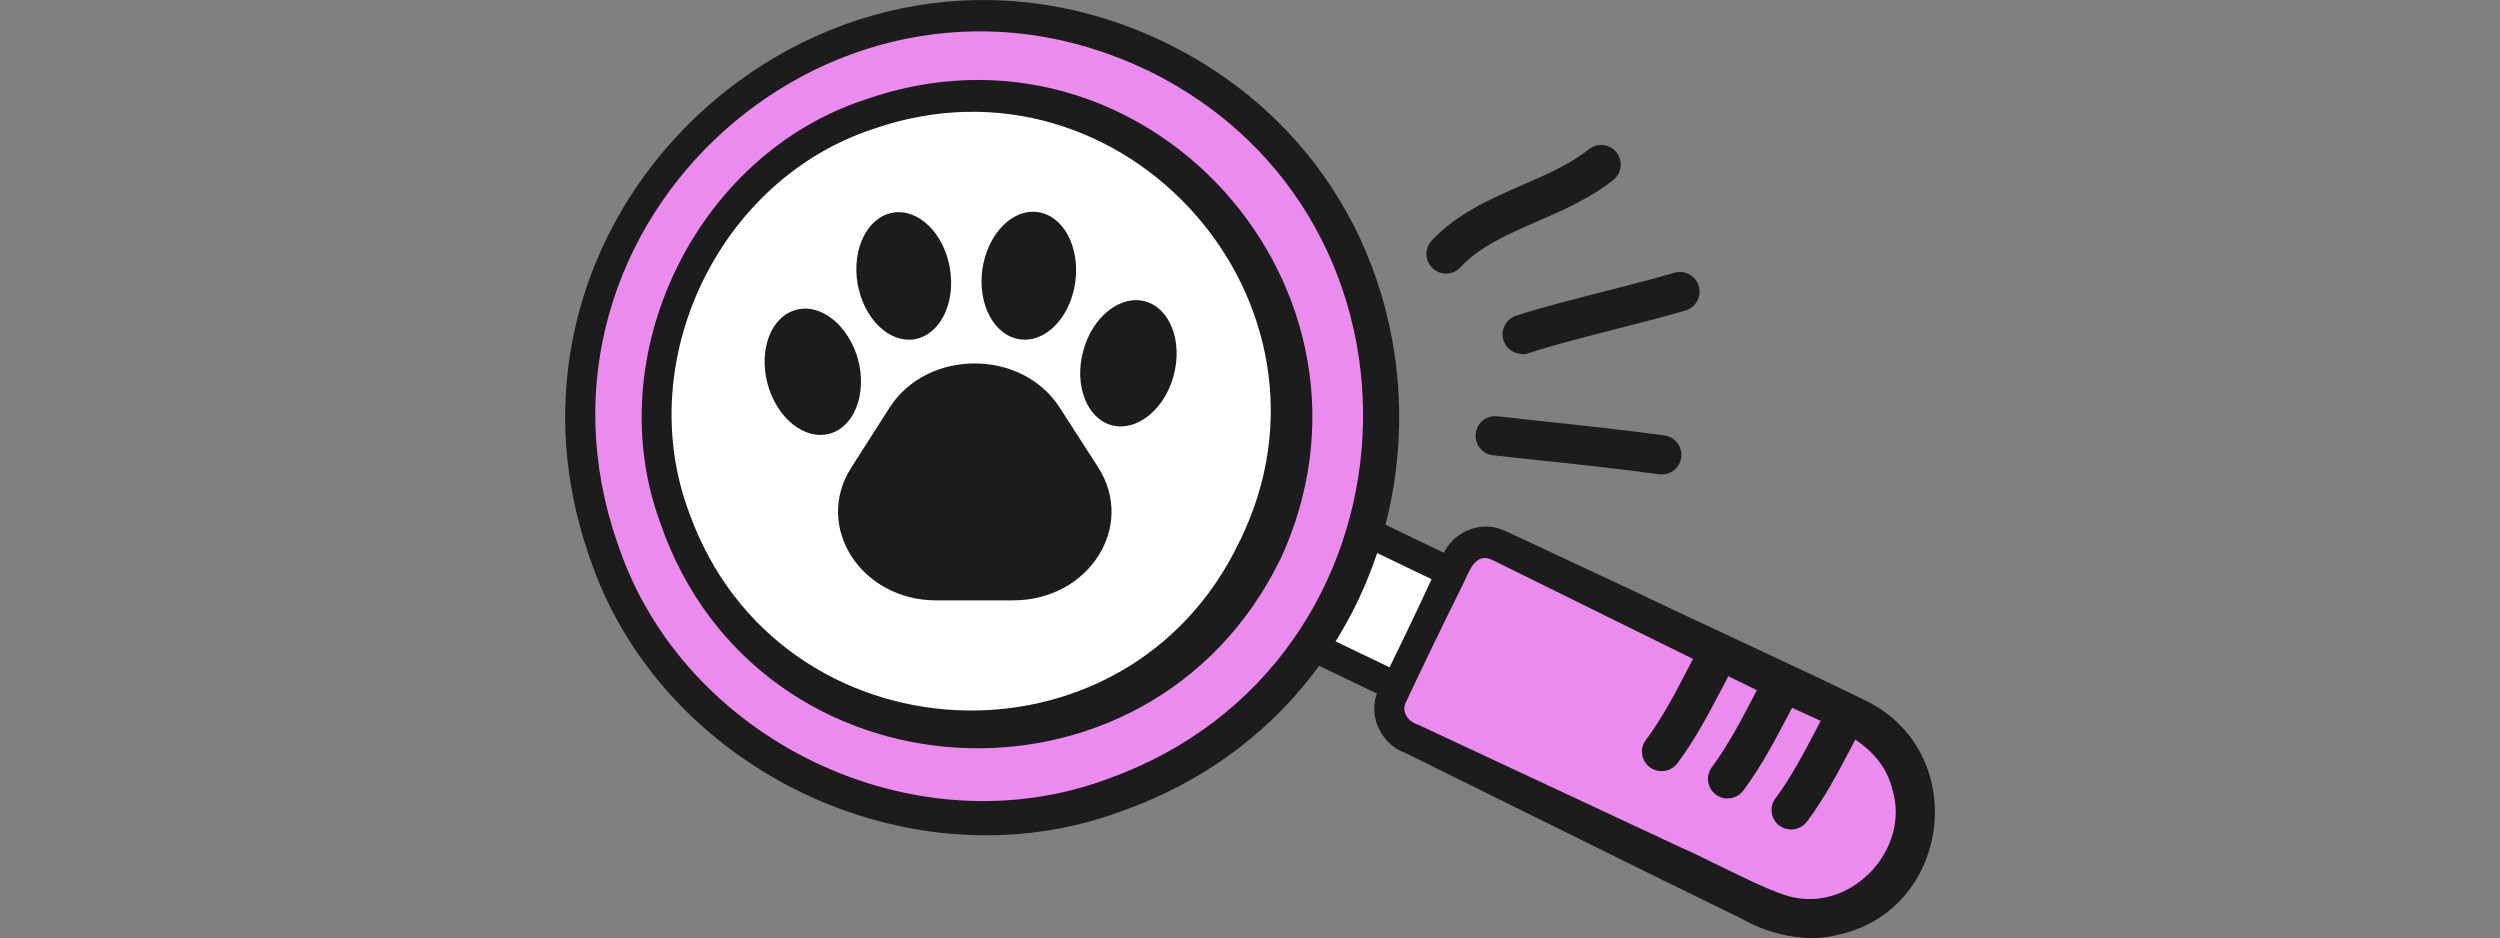
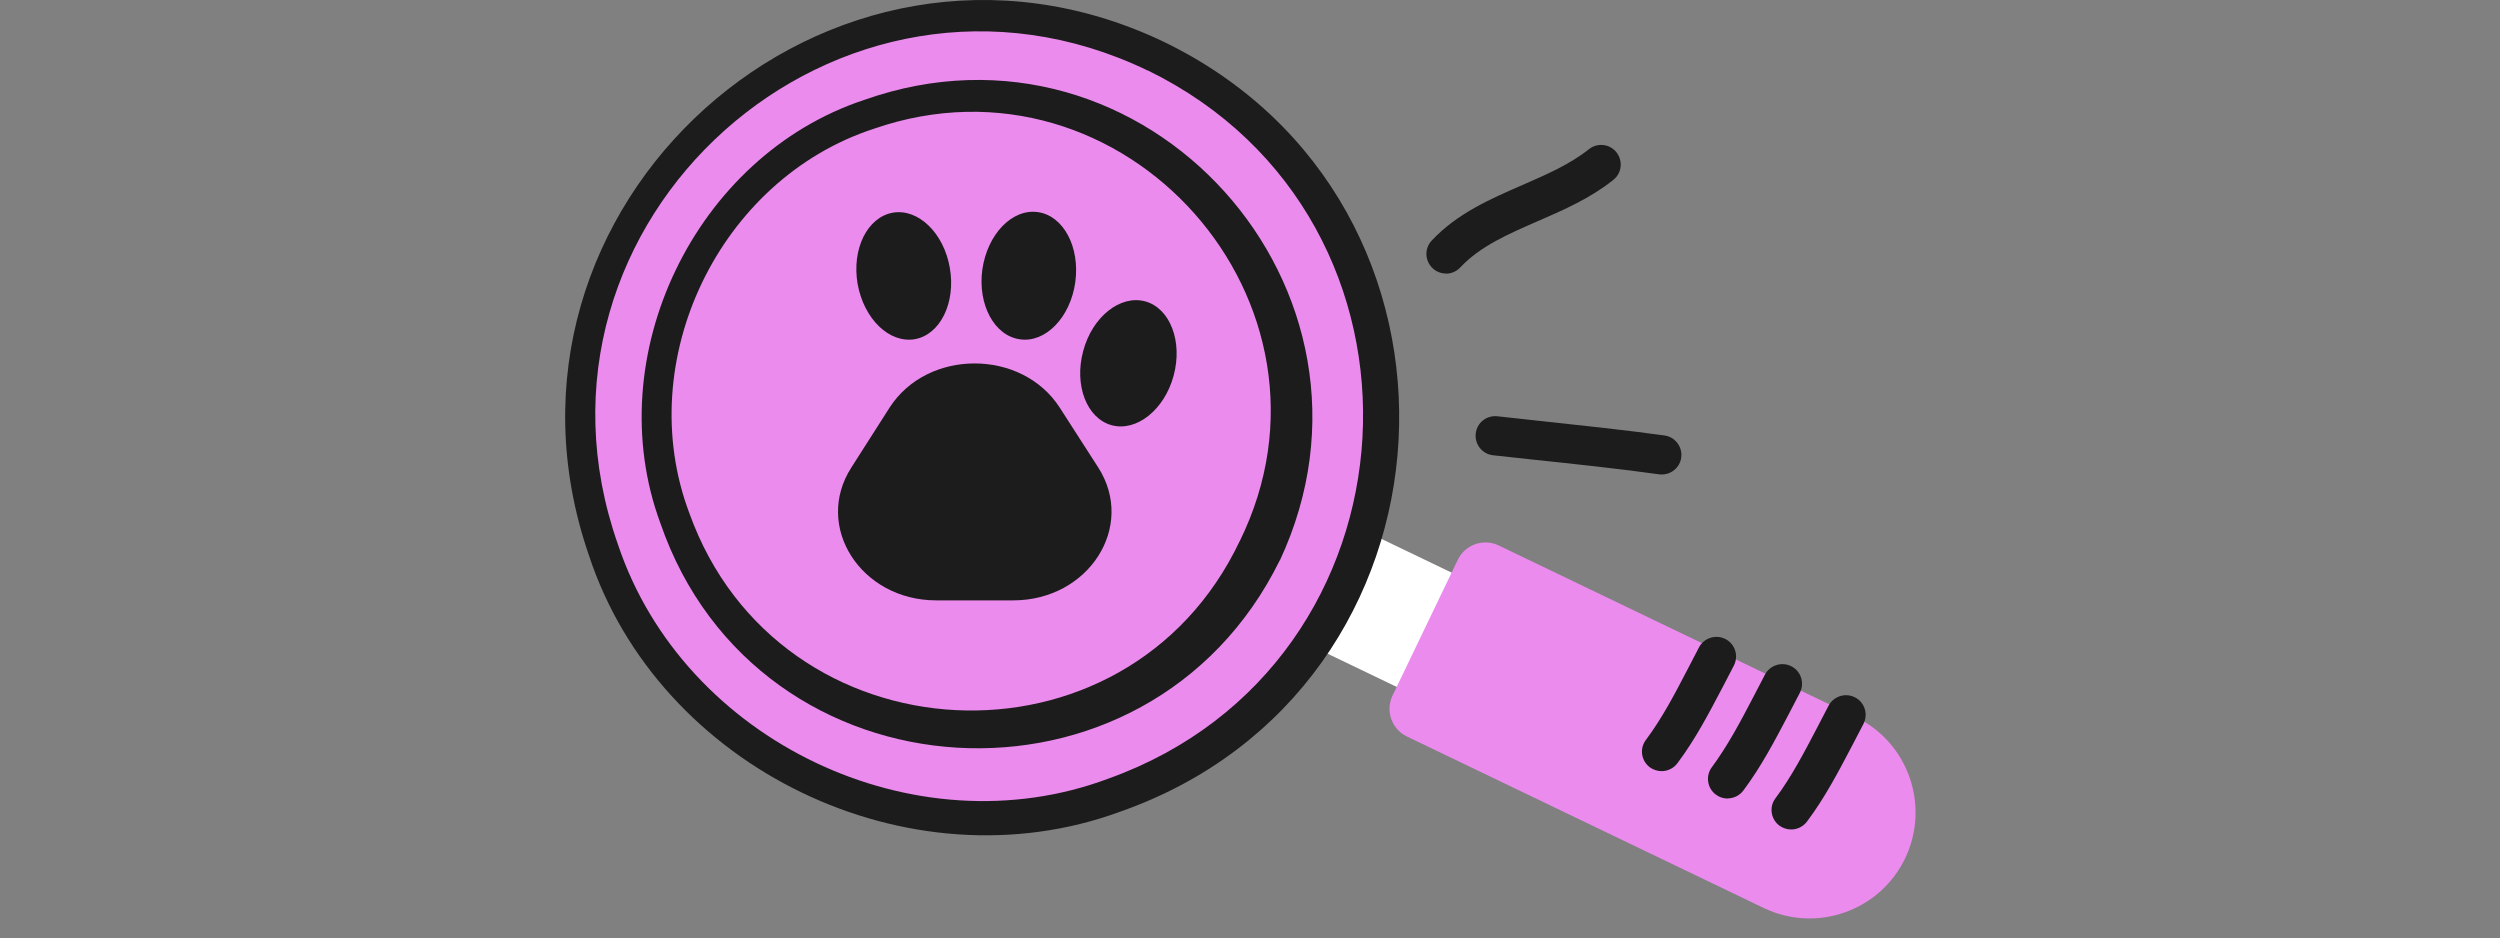
<svg xmlns="http://www.w3.org/2000/svg" id="_Слой_1" data-name="Слой 1" viewBox="0 0 170.56 64">
  <rect x="0" y="0" width="170.56" height="64" fill="#808080" stroke="none" />
  <defs>
    <style> .cls-1 { fill: #ea8bed; } .cls-1, .cls-2, .cls-3 { stroke-width: 0px; } .cls-2 { fill: #fff; } .cls-3 { fill: #1c1c1c; } </style>
  </defs>
  <g>
    <rect class="cls-2" x="88.81" y="31.88" width="8.65" height="18.31" transform="translate(15.81 107.2) rotate(-64.33)" />
-     <path class="cls-3" d="m99.51,49.89c-.14,0-.29-.03-.43-.1l-16.5-7.93c-.49-.24-.7-.83-.46-1.32l3.75-7.79c.11-.24.32-.42.57-.51.25-.09.52-.07.76.04l16.5,7.93c.49.24.7.83.46,1.32l-3.75,7.79c-.17.36-.53.56-.89.56Zm-15.17-9.39l14.71,7.07,2.89-6-14.71-7.07-2.89,6.01Z" />
  </g>
  <g>
    <circle class="cls-1" cx="66.96" cy="28.46" r="27.34" />
    <path class="cls-3" d="m79.29,2.8c22.88,10.96,21.08,44.19-2.88,52.58-14.39,5.29-31.47-2.96-36.24-17.52C31.98,14.08,56.53-7.95,79.29,2.8h0Zm-.97,2.02c-21.06-10.16-43.92,10.26-36.16,32.33,4.48,13.39,20.24,20.93,33.46,15.97,21.8-7.81,23.52-38.12,2.7-48.31h0Z" />
  </g>
  <g>
-     <path class="cls-2" d="m85.94,37.58c-5.17,10.75-18.12,15.29-28.87,10.13-10.75-5.17-15.29-18.12-10.13-28.87,5.17-10.75,18.12-15.29,28.87-10.13,10.75,5.17,15.29,18.12,10.13,28.87Z" />
+     <path class="cls-2" d="m85.94,37.58Z" />
    <path class="cls-3" d="m87.31,38.23c-8.97,18.23-35.62,16.69-42.25-2.52-4.22-11.39,2.36-25.07,13.89-28.89,19.17-6.79,36.95,13,28.37,31.41h0Zm-2.73-1.31c7.96-16.18-7.88-34.04-24.95-28.14-10.57,3.44-16.52,15.83-12.6,26.23,6.1,17,29.83,18.2,37.55,1.9h0Z" />
  </g>
  <g>
    <path class="cls-1" d="m108.45,32.53h10.29c1.15,0,2.09.94,2.09,2.09v27.01c0,3.99-3.24,7.23-7.23,7.23h0c-3.99,0-7.23-3.24-7.23-7.23v-27.01c0-1.15.94-2.09,2.09-2.09Z" transform="translate(18.7 131.12) rotate(-64.33)" />
-     <path class="cls-3" d="m94.08,47.02c1.23-2.53,2.6-5.34,3.78-7.92,0,0,.62-1.32.62-1.32.57-1.33,2.21-2.15,3.64-1.76.48.11,1.08.46,1.54.65,1.67.78,6.22,2.91,7.95,3.72,3.75,1.81,12.28,5.72,15.92,7.53,6.95,3.67,5.5,14.3-2.24,15.88-2.12.55-4.73-.11-6.48-1.13,0,0-5.26-2.57-5.26-2.57l-10.49-5.18-5.24-2.59c-.4-.23-1.57-.76-1.97-.97-1.71-.62-2.62-2.72-1.78-4.34h0Zm1.83.88c-.32.72.18,1.34.86,1.55.41.19,1.56.73,1.99.93,3.36,1.57,12.42,5.8,15.9,7.43,1.57.65,6.12,3.13,7.69,3.41,4.1.88,7.95-3.32,6.77-7.32-.91-3.73-5.04-4.53-8.03-6.21-4.87-2.37-13.6-6.69-18.37-9.04-.17-.07-.79-.4-.96-.47-1.22-.54-1.59,1.05-2.02,1.82-1.26,2.54-2.62,5.35-3.82,7.9h0Z" />
  </g>
-   <path class="cls-3" d="m56.59,29.59c-1.69.46-3.59-1.06-4.22-3.39-.63-2.34.23-4.6,1.94-5.06,1.69-.47,3.58,1.05,4.23,3.38.62,2.33-.24,4.61-1.95,5.07Z" />
  <path class="cls-3" d="m62.42,23.14c-1.75.3-3.48-1.38-3.91-3.77-.41-2.38.66-4.55,2.4-4.86,1.74-.3,3.48,1.39,3.89,3.76.42,2.39-.66,4.57-2.39,4.87Z" />
  <path class="cls-3" d="m73.36,19.26c-.34,2.4-2.03,4.14-3.77,3.89-1.76-.24-2.9-2.38-2.57-4.77.35-2.41,2.03-4.15,3.78-3.91,1.75.24,2.89,2.38,2.56,4.78Z" />
  <path class="cls-3" d="m80.07,25.63c-.63,2.33-2.53,3.84-4.23,3.38-1.7-.47-2.57-2.73-1.94-5.06.62-2.34,2.53-3.85,4.23-3.39,1.7.47,2.57,2.74,1.94,5.07Z" />
  <path class="cls-3" d="m69.12,40.96h-5.24c-5.15,0-8.38-5.04-5.8-9.06l2.61-4.09c2.58-4.02,9.02-4.02,11.61,0l2.63,4.09c2.57,4.02-.65,9.06-5.81,9.06Z" />
  <path class="cls-3" d="m122.2,56.59c-.28,0-.56-.09-.8-.26-.59-.44-.72-1.28-.27-1.87,1.1-1.47,1.98-3.17,2.84-4.81l.78-1.5c.34-.65,1.15-.91,1.81-.57.66.34.91,1.15.57,1.81l-.78,1.5c-.91,1.73-1.84,3.52-3.07,5.16-.26.35-.67.54-1.07.54Z" />
  <path class="cls-3" d="m117.86,54.48c-.28,0-.56-.09-.8-.27-.59-.44-.71-1.28-.27-1.87,1.09-1.47,1.98-3.16,2.84-4.81l.78-1.5c.34-.65,1.15-.91,1.81-.57.66.34.91,1.15.57,1.81l-.78,1.5c-.91,1.73-1.85,3.53-3.07,5.16-.26.35-.67.54-1.07.54Z" />
  <path class="cls-3" d="m113.36,52.61c-.28,0-.56-.09-.8-.26-.59-.44-.72-1.28-.27-1.87,1.1-1.47,1.99-3.17,2.84-4.81l.78-1.5c.34-.65,1.15-.91,1.81-.57.66.34.91,1.15.57,1.81l-.78,1.5c-.91,1.73-1.84,3.52-3.07,5.16-.26.35-.67.54-1.07.54Z" />
  <path class="cls-3" d="m113.37,32.37c-.06,0-.13,0-.19-.01-2.45-.35-5.8-.71-8.75-1.02l-2.57-.28c-.73-.08-1.26-.74-1.18-1.48.08-.74.74-1.26,1.48-1.18l2.56.28c2.98.32,6.35.68,8.84,1.03.73.1,1.24.78,1.14,1.51-.09.67-.67,1.15-1.32,1.15Z" />
-   <path class="cls-3" d="m103.85,24.15c-.56,0-1.09-.36-1.27-.92-.23-.7.15-1.46.85-1.69,1.64-.54,4.07-1.16,6.42-1.76,1.68-.43,3.27-.84,4.38-1.17.71-.21,1.45.19,1.67.9.21.71-.19,1.45-.9,1.67-1.14.34-2.76.76-4.48,1.2-2.31.59-4.69,1.2-6.25,1.72-.14.05-.28.07-.42.07Z" />
  <path class="cls-3" d="m98.65,18.66c-.33,0-.66-.12-.91-.36-.54-.51-.57-1.35-.06-1.89,1.73-1.85,3.99-2.83,6.17-3.78,1.67-.73,3.26-1.42,4.55-2.45.58-.46,1.42-.37,1.88.21.46.58.37,1.42-.21,1.88-1.57,1.26-3.39,2.05-5.16,2.82-2.02.88-3.93,1.71-5.29,3.16-.26.28-.62.42-.98.42Z" />
</svg>